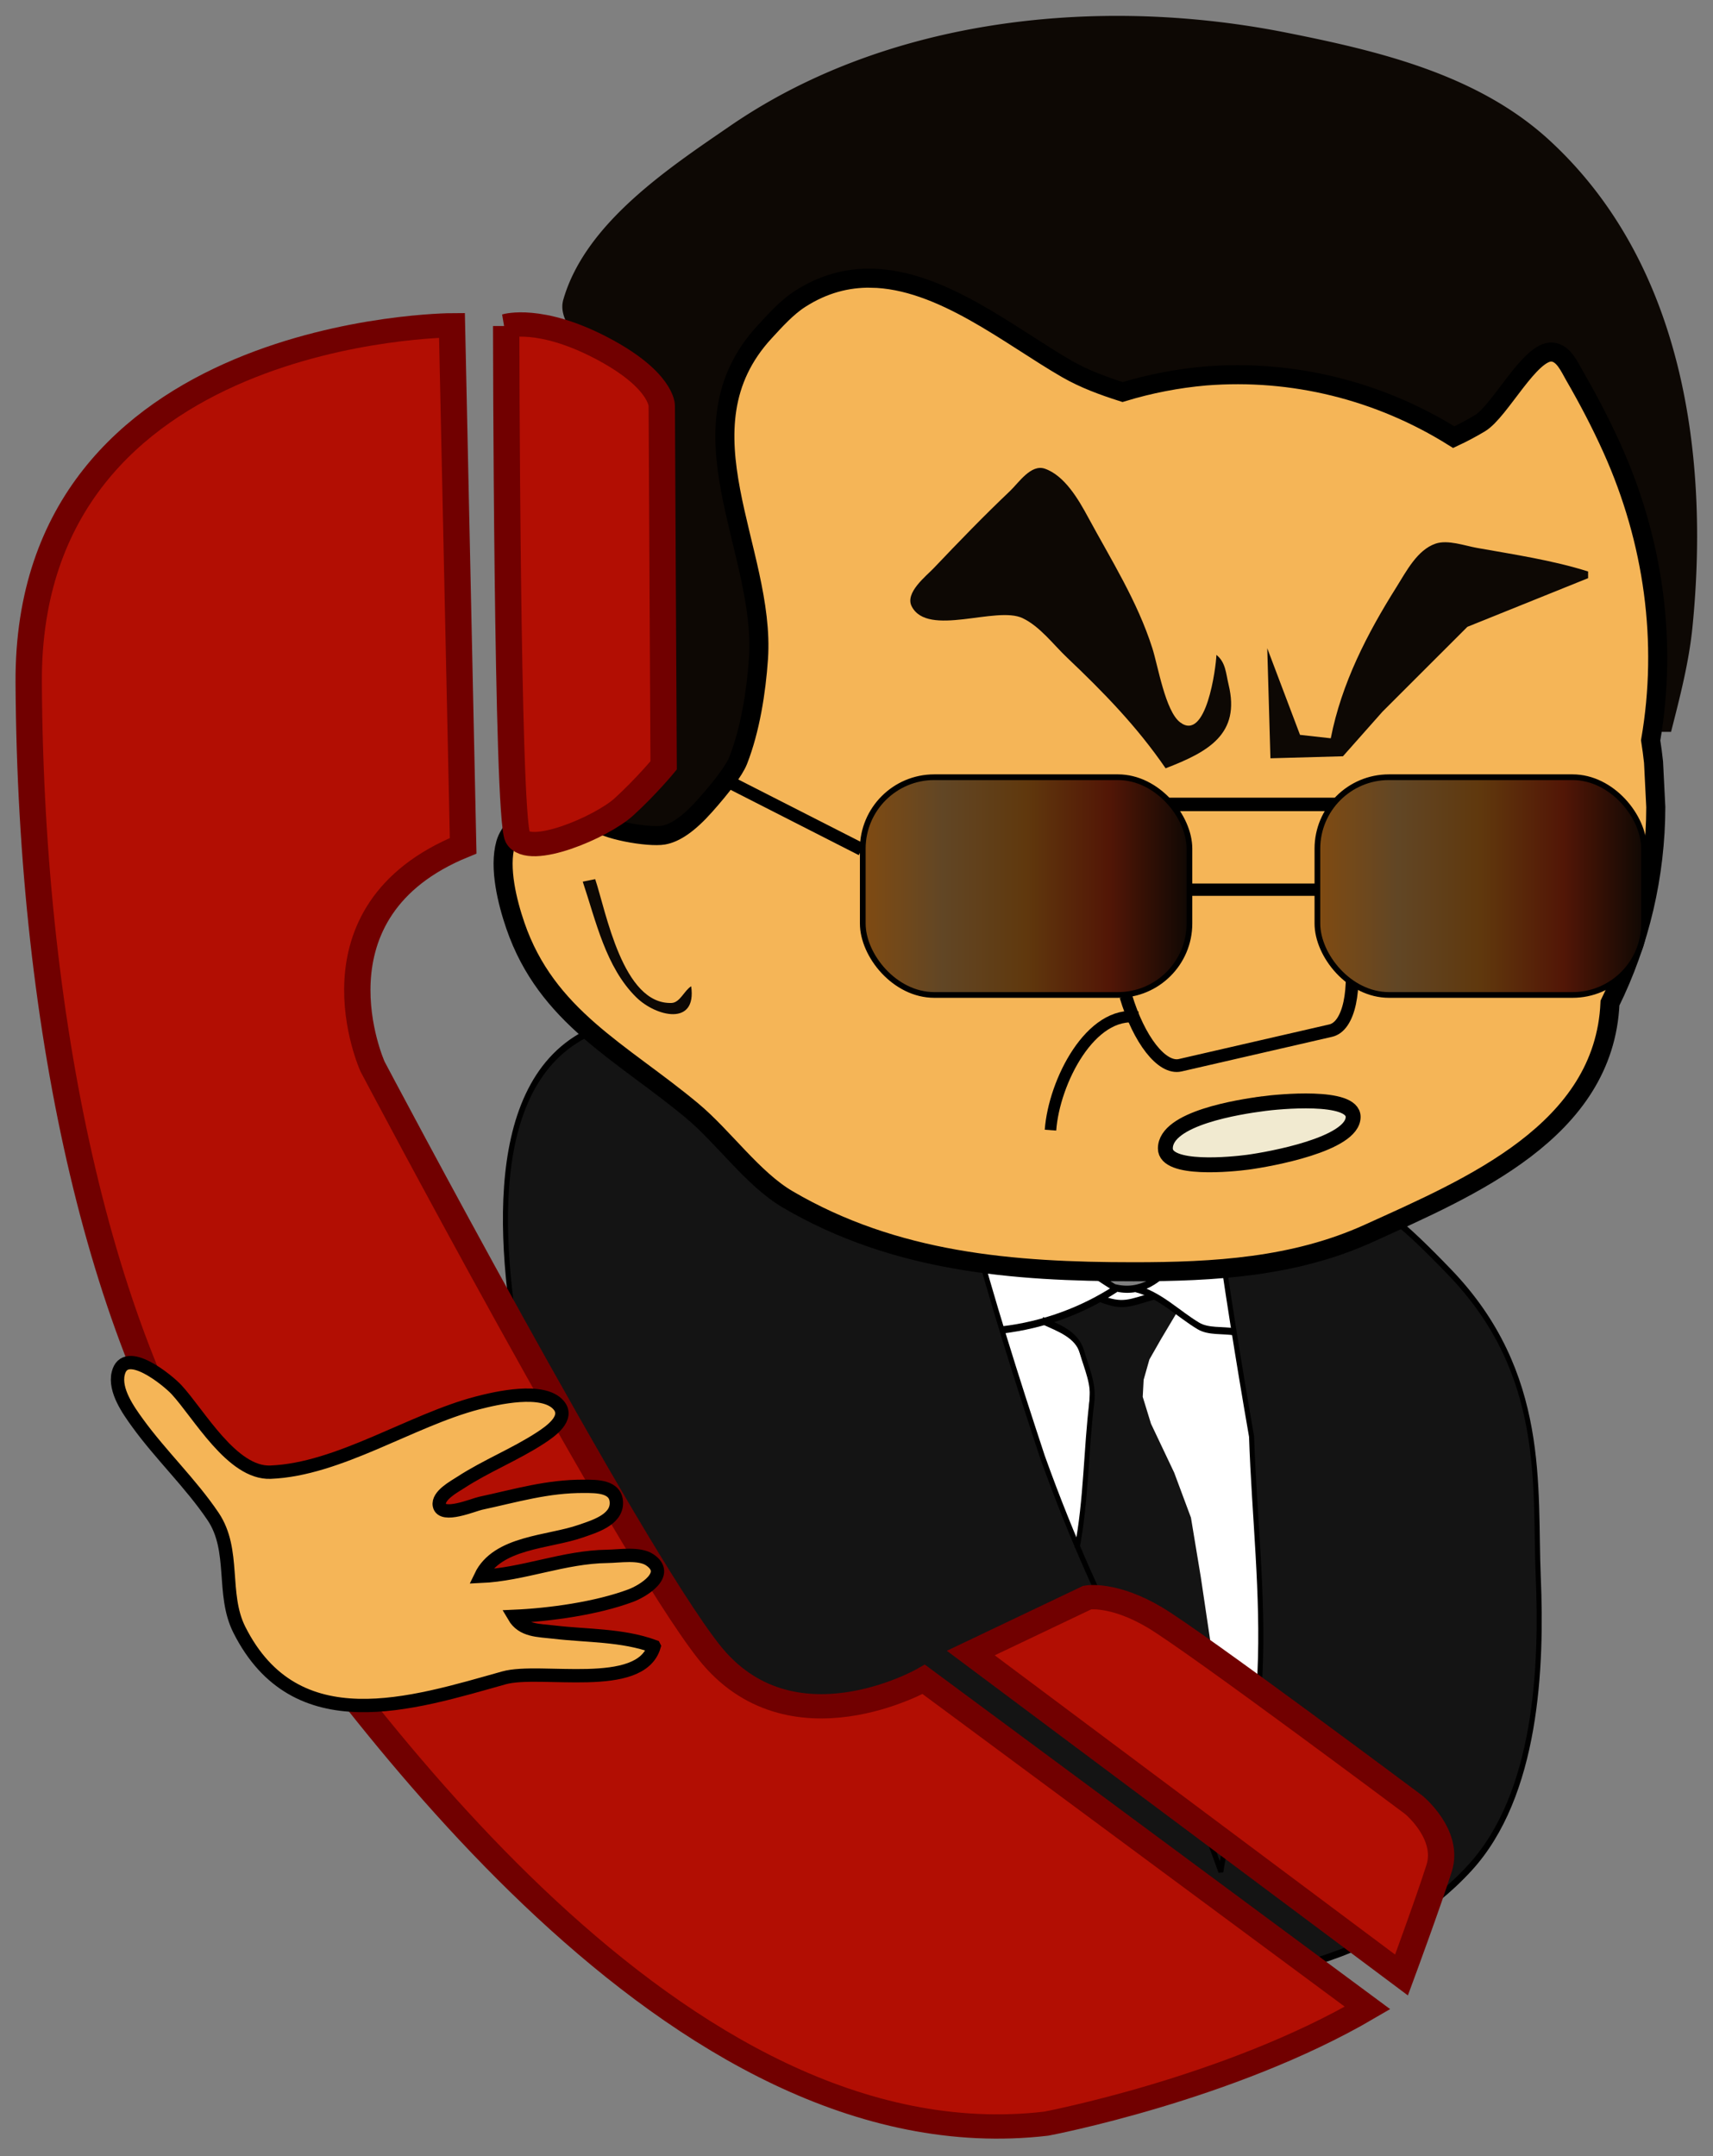
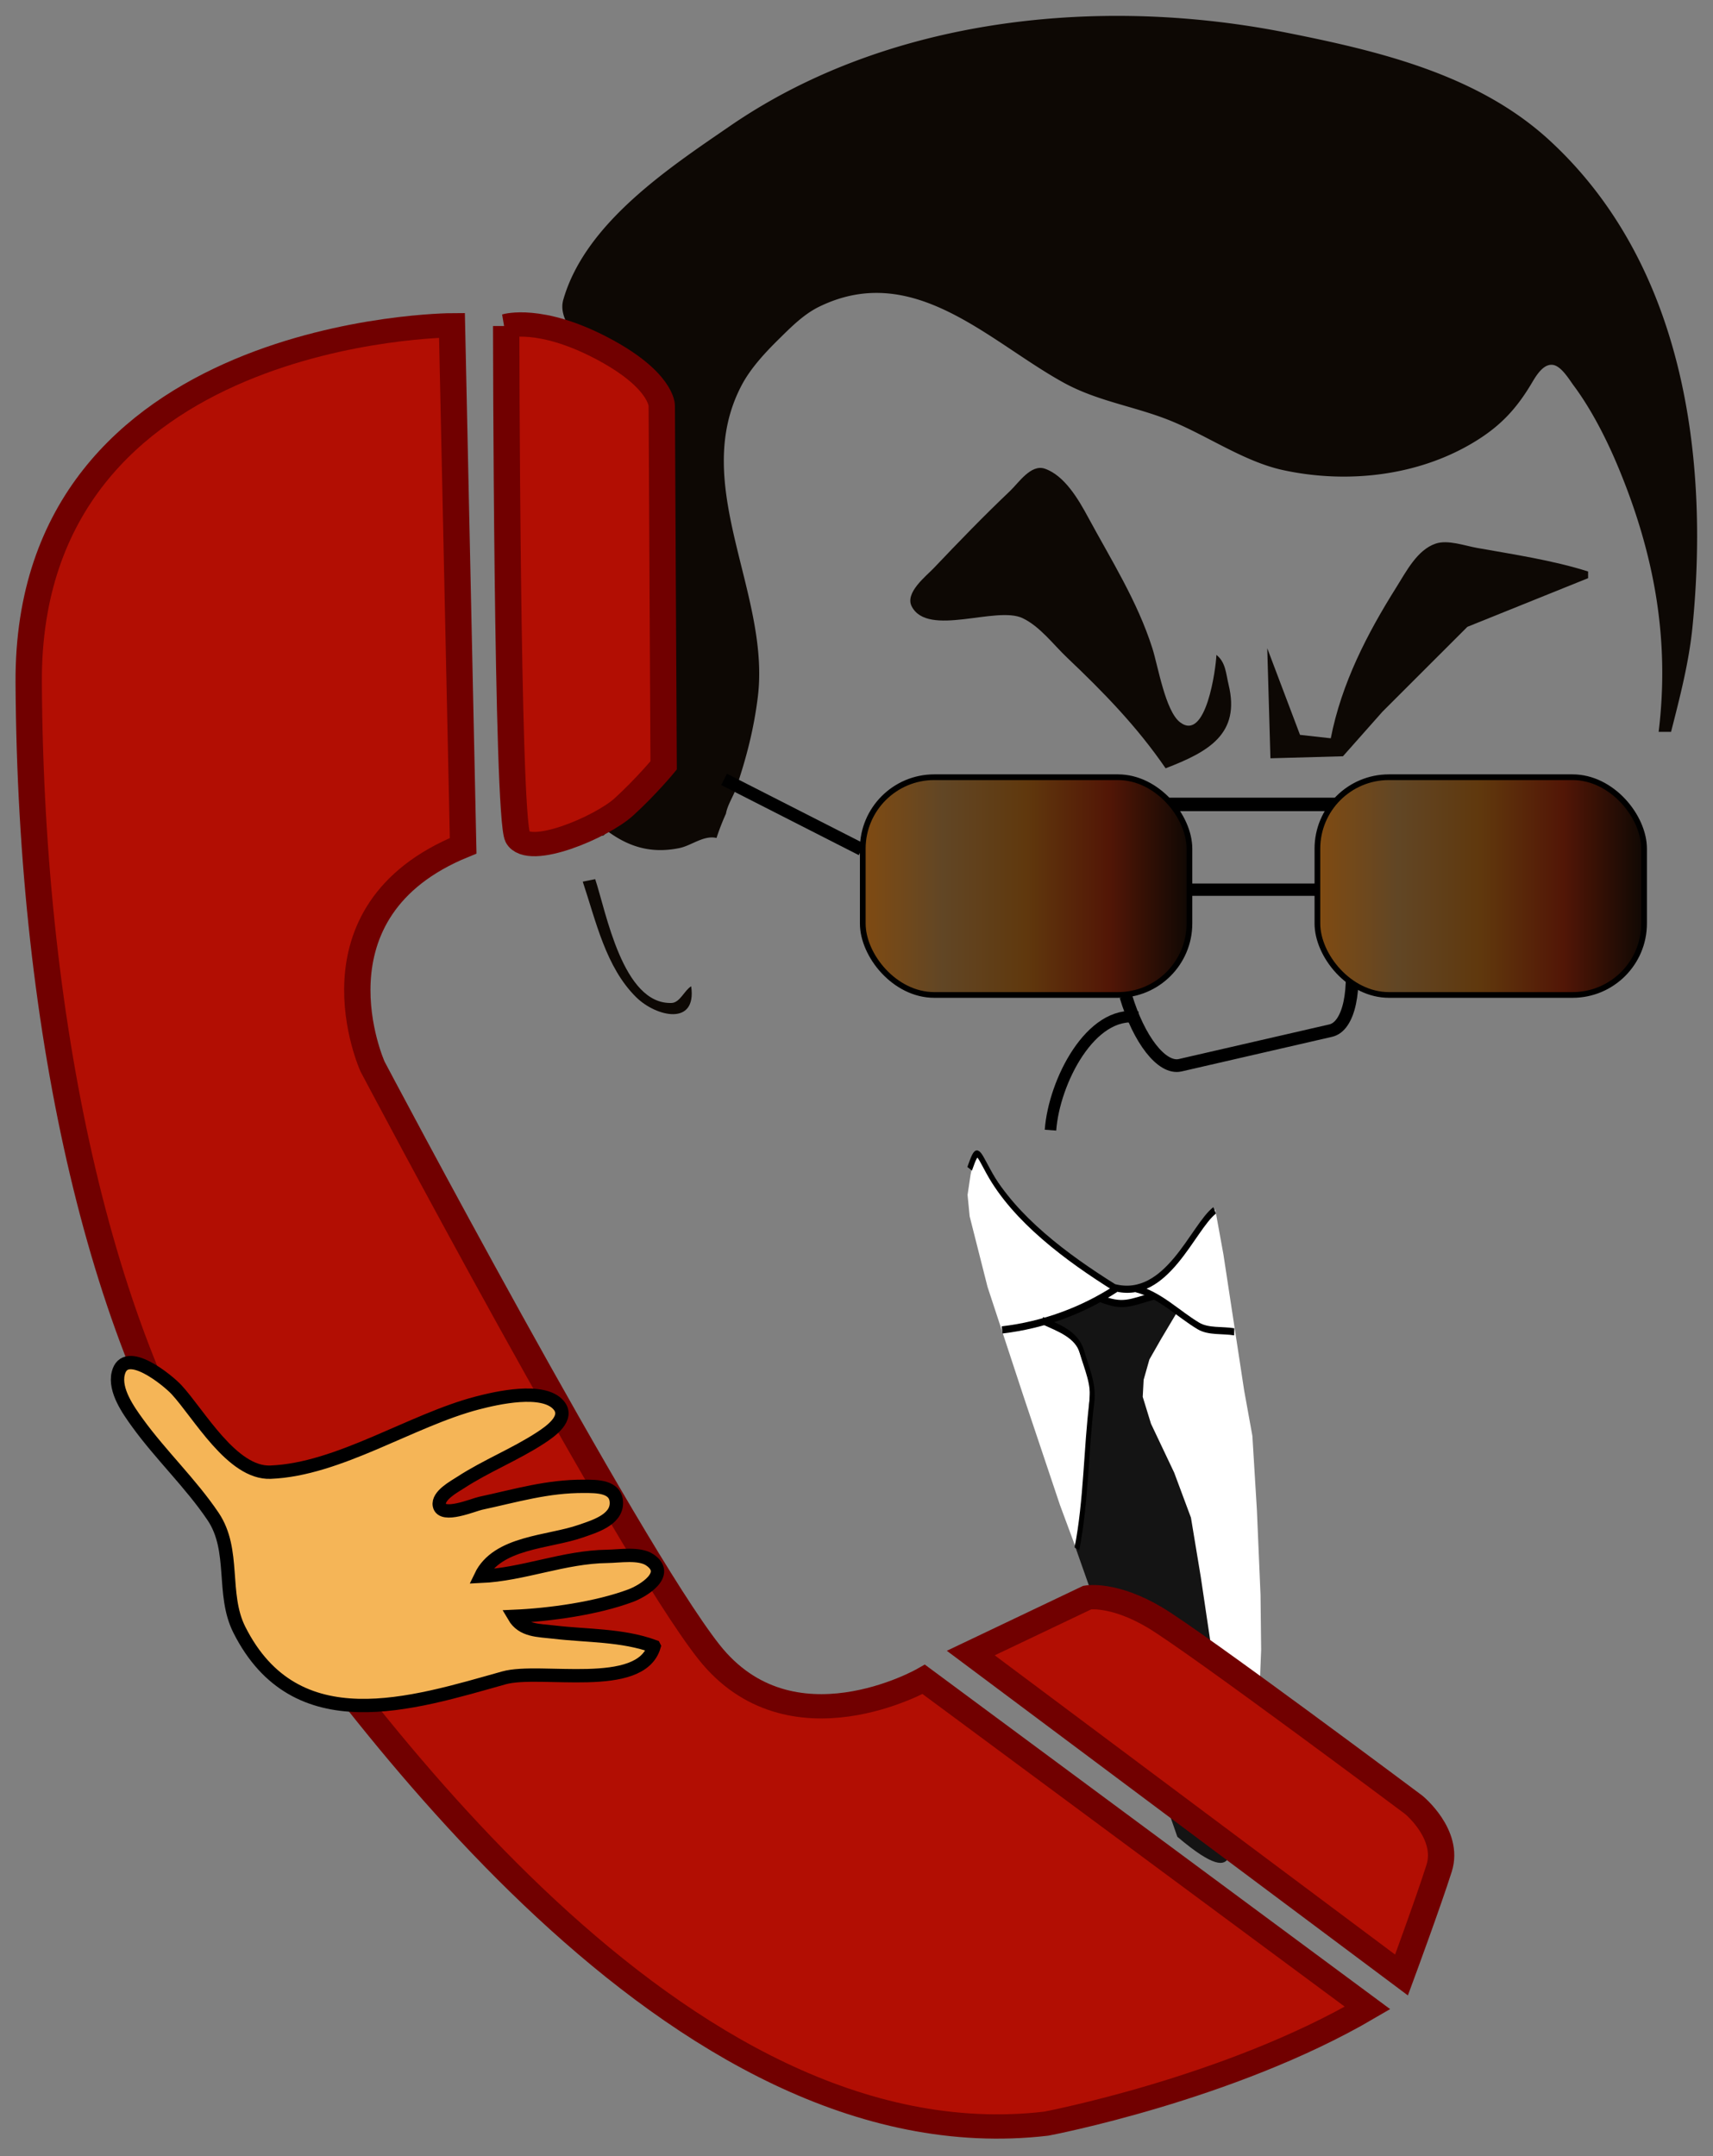
<svg xmlns="http://www.w3.org/2000/svg" xmlns:xlink="http://www.w3.org/1999/xlink" id="svg5216" version="1.1" viewBox="0 0 142.667 179.61" height="678.84" width="539.212">
  <rect x="0" y="0" width="142.667" height="179.61" fill="#808080" stroke="none" />
  <defs id="defs5210">
    <linearGradient id="linearGradient5788">
      <stop stop-color="#814b11" offset="0" id="stop5778" />
      <stop stop-color="#614625" offset="0.25" id="stop5780" />
      <stop stop-color="#60380d" offset="0.5" id="stop5782" />
      <stop stop-color="#521606" offset="0.75" id="stop5784" />
      <stop stop-color="#0d0804" offset="1" id="stop5786" />
    </linearGradient>
    <linearGradient gradientUnits="userSpaceOnUse" y2="155.335" x2="81.903" y1="155.335" x1="51.145" id="linearGradient5812" xlink:href="#linearGradient5788" gradientTransform="matrix(0.9,0,0,0.9,78.542,4.585)" />
    <linearGradient xlink:href="#linearGradient5788" id="linearGradient4775" gradientUnits="userSpaceOnUse" gradientTransform="matrix(0.9,0,0,0.9,116.407,4.585)" x1="51.145" y1="155.335" x2="81.903" y2="155.335" />
  </defs>
  <g id="g4591">
    <g transform="matrix(0.992,-0.119,0.187,1.561,-109.159,-284.266)" id="g4729">
      <g id="g4716">
        <path id="path3602" style="fill:#ffffff;stroke-width:0.399" d="m 144.237,254.596 1.156,1.52 1.075,1.339 1.923,1.636 2.722,1.754 3.238,1.774 1.739,0.112 1.713,-0.316 1.738,-0.934 2.341,-1.508 1.345,-0.886 0.231,2.418 0.367,7.287 0.23,2.437 -0.362,3.941 -0.542,4.489 -0.492,2.886 -1.324,5.243 -1.925,5.449 -0.973,-3.368 -1.718,1.384 -4.033,-3.092 -3.419,-9.686 -1.825,-4.822 -1.946,-5.974 -1.883,-5.95 -0.782,-3.834 0.04,-1.139 0.453,-1.05 0.547,-1.023 0.364,-0.089 z" />
        <g transform="matrix(0.265,0,0,0.24,205.066,180.937)" id="g5379">
          <path d="m -214.963,345.728 11.032,-1.664 7.135,-1.908 6.241,1.488 9.716,-0.563 7.256,3.993 -6.092,5.545 -4.385,4.154 -2.562,4.306 -0.921,3.716 1.573,6.102 5.42,11.345 3.549,10.302 0.851,13.305 0.52,12.874 1.134,31.97 1.746,17.253 c -7.879,-7.548 0.496,10.034 -20.446,-5.817 l -8.604,-27.507 -7.878,-24.462 -4.661,-14.59 2.333,-3.034 6.155,-22.485 1.984,-7.662 0.342,-2.635 -3.015,-9.369 -8.425,-4.655 z" style="fill:#141414;stroke-width:1.585" id="path3600" />
-           <path d="m -348.227,270.701 c 38.573,-10.303 77.337,53.39 105.239,45.744 3.838,-2.685 7.676,-5.371 11.514,-8.056 -2.104,4.285 -4.243,8.328 -3.258,13.203 3.621,17.925 8.475,35.869 13.627,53.737 12.969,39.809 27.214,55.715 40.183,95.524 8.918,-21.723 14.126,-20.075 19.662,-42.426 4.076,-17.122 4.09,-34.709 6.225,-52.052 -1.288,-17.039 -2.223,-34.069 -2.672,-51.088 2.084,3.3 26.643,-1.9 31.46,0.137 19.535,8.259 12.375,-4.827 39.237,20.111 26.861,24.938 18.418,49.37 16.264,69.091 -2.154,19.721 -8.461,47.68 -32.281,62.018 -27.992,16.849 -70.648,21.587 -108.531,15.283 -64.936,-13.259 -104.484,-48.016 -126.819,-86.321 -11.167,-19.153 -38.97,-37.53 -41.618,-59.557 -3.137,-26.097 -3.154,-66.021 31.768,-75.349 z" style="fill:#141414;stroke:#000000;stroke-width:1.585px" id="path2860" />
        </g>
        <g transform="matrix(0.265,0,0,0.24,205.066,180.937)" id="g5385">
          <path d="m -233.065,310.252 c 3.249,-4.574 2.932,-3.843 5.774,1.111 6.334,11.041 21.272,20.96 35.047,28.747 15.853,4.332 26.698,-11.201 34.145,-14.302" style="fill:none;stroke:#000000;stroke-width:1.585px" id="path3634" />
          <path d="m -228.952,346.423 c 13.097,0.026 25.845,-2.126 37.101,-6.042" style="fill:none;stroke:#000000;stroke-width:1.585px" id="path3636" />
          <path d="m -185.704,340.894 c 7.478,2.041 12.256,6.608 18.222,9.831 2.885,1.559 7.296,1.477 10.943,2.215" style="fill:none;stroke:#000000;stroke-width:1.585px" id="path3638" />
          <path d="m -197.306,342.059 c 6.958,2.694 9.207,1.774 17.04,0.915" style="fill:none;stroke:#000000;stroke-width:1.585px" id="path3640" />
        </g>
        <path id="path3642" style="fill:none;stroke:#000000;stroke-width:0.399px" d="m 147.833,263.847 c 1.194,0.467 2.699,0.921 2.945,1.882 0.234,0.914 0.691,1.764 0.334,2.683 -0.982,2.529 -1.444,5.181 -2.7,7.661" />
      </g>
    </g>
    <path id="path4520" d="m 92.627,1.324 c -11.26,0.065 -22.616,2.839 -31.823,9.168 -5.077,3.49 -12.067,8.089 -13.891,14.479 -0.486,1.703 1.397,3.371 2.161,4.762 1.784,3.252 3.738,7.402 4.271,11.113 0.891,6.211 -0.094,12.379 -2.176,18.256 -0.71,2.003 -2.586,4.08 -2.992,6.093 -0.2,0.99 1.906,5.91 2.315,3.962 1.852,1.397 3.735,1.965 6.085,1.487 1.017,-0.207 2.036,-1.095 3.097,-0.843 a 20.707,20.411 0 0 1 0.787,-2.026 c 0.12,-0.708 0.627,-1.478 0.824,-2.057 0.871,-2.556 1.5,-4.98 1.831,-7.673 1.063,-8.652 -5.706,-17.623 -1.362,-25.929 0.748,-1.431 1.959,-2.731 3.101,-3.857 1.013,-0.999 2.072,-2.076 3.364,-2.708 7.873,-3.85 14.141,2.902 20.373,6.327 2.877,1.581 6.021,1.981 8.996,3.208 3.019,1.245 6.069,3.376 9.26,4.07 5.518,1.2 11.656,0.456 16.404,-2.634 1.846,-1.201 3.055,-2.535 4.197,-4.406 0.366,-0.6 0.962,-1.768 1.807,-1.73 0.741,0.033 1.421,1.212 1.808,1.731 1.447,1.944 2.694,4.381 3.633,6.614 3.162,7.52 4.363,14.688 3.443,22.232 h 1.034 c 0.733,-2.883 1.489,-5.776 1.784,-8.738 1.423,-14.3 -0.782,-30.294 -11.906,-40.533 C 123.065,6.179 114.762,4.237 107.121,2.716 102.779,1.852 98.261,1.37 93.716,1.326 c -0.363,-0.004 -0.726,-0.004 -1.089,-0.002 z" style="fill:#0d0804;stroke:none;stroke-width:0.265" />
-     <path id="path196" d="m 72.525,23.17 c -1.957,-0.026 -3.931,0.468 -5.893,1.729 -1.098,0.706 -2.064,1.786 -2.945,2.741 -7.469,8.096 0.1,18.198 -0.519,27.229 -0.188,2.741 -0.684,5.902 -1.686,8.467 -0.331,0.846 -1.403,2.241 -2.766,3.774 -1.363,1.533 -2.49,2.286 -3.461,2.453 -1.21,0.209 -5.047,-0.422 -5.825,-1.318 -0.792,-0.913 -1.084,-2.733 -2.178,-2.288 -1.095,0.446 -4.558,2.257 -5.142,4.307 -0.577,2.027 0.15,4.907 0.81,6.831 2.613,7.614 8.828,10.517 14.716,15.421 2.627,2.188 5.069,5.689 7.961,7.386 8.949,5.249 18.749,6.033 28.816,6.033 6.705,0 13.383,-0.382 19.579,-3.197 8.463,-3.844 19.624,-8.523 20.095,-19.187 2.495,-5.053 3.802,-10.644 3.815,-16.319 l -0.188,-3.745 c -0.065,-0.609 -0.145,-1.215 -0.24,-1.82 1.416,-8.196 0.247,-16.617 -3.198,-24.282 -0.941,-2.094 -2.002,-4.118 -3.152,-6.108 -0.41,-0.709 -0.884,-1.846 -1.827,-1.949 -1.836,-0.201 -4.36,4.922 -6.044,5.928 -0.711,0.425 -1.439,0.811 -2.179,1.157 -6.209,-3.89 -13.437,-5.672 -20.673,-5.096 -2.34,0.204 -4.654,0.653 -6.907,1.34 -1.602,-0.512 -3.178,-1.086 -4.637,-1.925 -4.749,-2.733 -10.461,-7.484 -16.332,-7.561 z" style="fill:#f5b557;stroke:#000000;stroke-width:1.587" />
    <g transform="matrix(0.731,0,0,0.675,160.931,-60.562)" id="g5281">
      <path id="imagebot_4" style="fill:#b20e03;fill-opacity:1;stroke:#710000;stroke-width:3" d="m -216.881,173.914 c 0.212,43.876 8.647,82.747 22.906,104.5 14.257,21.756 50.82,78.694 93.015,73.376 0,0 20.798,-4.256 36.614,-14.281 l -50.557,-40.546 c 0,0 -15.184,9.394 -24.496,-3.413 -9.317,-12.801 -38.308,-72.212 -38.308,-72.212 0,0 -7.994,-19.154 10.324,-27.244 l -1.275,-64.23 c 0,0 -48.433,0.177 -48.223,44.049 z" />
      <path id="imagebot_3" style="fill:#b20e03;fill-opacity:1;stroke:#710000;stroke-width:3" d="m -162.482,129.953 c 0,0 3.831,-1.245 10.792,2.678 6.963,3.926 6.933,7.139 6.933,7.139 l 0.214,44.401 c 0,0 -1.935,2.557 -4.503,5.101 -2.57,2.549 -10.88,6.333 -12.131,3.746 -1.244,-2.583 -1.305,-63.065 -1.305,-63.065 z" />
      <path id="imagebot_2" style="fill:#b20e03;fill-opacity:1;stroke:#710000;stroke-width:3" d="m -96.261,286.859 c 0,0 2.974,-0.569 7.696,2.475 4.723,3.054 29.479,23.106 29.479,23.106 0,0 4.123,3.641 2.896,7.832 -1.225,4.191 -4.284,13.172 -4.284,13.172 l -49.074,-39.73 z" />
    </g>
    <path id="path1140" d="m 54.474,137.142 c -2.668,-0.973 -5.555,-0.862 -8.334,-1.191 -1.302,-0.154 -2.624,-0.095 -3.334,-1.31 3.008,-0.131 6.899,-0.673 9.723,-1.73 1.028,-0.385 3.361,-1.793 1.579,-2.985 -0.87,-0.582 -2.526,-0.296 -3.523,-0.284 -3.619,0.043 -7.003,1.511 -10.557,1.666 1.378,-2.883 5.645,-2.824 8.334,-3.763 1.082,-0.378 2.974,-0.922 2.974,-2.341 0,-1.433 -1.675,-1.392 -2.696,-1.397 -3.052,-0.016 -5.668,0.779 -8.612,1.411 -0.609,0.131 -3.227,1.254 -3.436,0.174 -0.158,-0.815 1.229,-1.549 1.769,-1.901 2.134,-1.39 4.534,-2.333 6.667,-3.726 0.788,-0.515 2.423,-1.64 1.494,-2.722 -1.279,-1.49 -5.153,-0.6 -6.772,-0.177 -5.503,1.436 -11.54,5.541 -17.224,5.763 -3.199,0.125 -5.954,-4.848 -7.826,-6.874 -0.69,-0.747 -4.286,-3.729 -4.854,-1.352 -0.337,1.409 0.844,3.066 1.611,4.126 1.952,2.695 4.425,5.026 6.283,7.779 1.91,2.83 0.689,6.458 2.193,9.446 4.697,9.328 14.375,6.156 22.039,4.008 3.027,-0.848 11.362,1.218 12.502,-2.619 z" style="fill:#f5b557;stroke:#000000;stroke-width:1.111;stroke-opacity:1" />
    <g transform="matrix(1,0,0,1.05,-50.589,-76.015)" id="g4771">
      <path style="fill:#0d0804;stroke:none;stroke-width:0.265" d="m 147.666,133.345 c 3.585,-1.312 6.239,-2.726 5.249,-6.625 -0.232,-0.914 -0.238,-1.779 -1.016,-2.371 -0.045,1.058 -0.85,6.927 -3.026,5.347 -1.231,-0.894 -1.835,-4.455 -2.31,-5.876 -1.247,-3.73 -3.424,-6.994 -5.353,-10.394 -0.796,-1.404 -1.949,-3.299 -3.598,-3.848 -1.158,-0.385 -2.17,1.106 -2.906,1.772 -2.197,1.987 -4.256,4.017 -6.354,6.12 -0.639,0.64 -2.42,1.951 -1.829,3.034 1.349,2.473 7.042,-0.07 9.238,0.932 1.45,0.662 2.546,2.085 3.704,3.133 3.022,2.733 5.815,5.457 8.202,8.776 z" id="path334" />
      <path style="fill:#0d0804;stroke:none;stroke-width:0.265" d="m 161.424,130.964 -2.563,-0.272 -2.729,-6.872 0.265,8.731 6.04,-0.16 3.295,-3.541 7.068,-6.728 10.054,-3.86 v -0.529 c -2.915,-0.886 -6.244,-1.36 -9.26,-1.873 -1.018,-0.173 -2.427,-0.667 -3.44,-0.338 -1.537,0.499 -2.443,2.207 -3.269,3.459 -2.431,3.684 -4.567,7.623 -5.462,11.982 z" id="path378" />
    </g>
    <path id="path4853" d="M 96.937,67.006 H 111.725" style="fill:none;stroke:#000000;stroke-width:1.122;stroke-linecap:butt;stroke-linejoin:miter;stroke-opacity:1" />
-     <path id="path938" d="m 105.198,91.934 c -1.957,0.263 -8.141,1.195 -8.141,3.729 0,1.897 5.601,1.315 6.857,1.148 1.823,-0.243 8.783,-1.492 8.783,-3.775 0,-1.888 -6.256,-1.268 -7.499,-1.102 z" style="fill:#f1ead0;stroke:#000000;stroke-width:1.241" />
    <path id="path4849" d="m 60.305,64.921 11.459,5.838" style="fill:none;stroke:#000000;stroke-width:1.058;stroke-linecap:butt;stroke-linejoin:miter;stroke-opacity:1" />
    <path style="fill:none;stroke:#000000;stroke-width:1.028;stroke-linecap:butt;stroke-linejoin:miter;stroke-opacity:1" d="M 98.315,74.108 H 110.723" id="path4859" />
    <path id="rect5611" d="m 112.393,78.697 c 0.599,3.726 -0.028,6.797 -1.564,7.15 l -12.534,2.884 c -1.535,0.353 -3.442,-2.135 -4.531,-5.748" style="opacity:1;fill:none;fill-opacity:1;stroke:#000000;stroke-width:1.058;stroke-linejoin:miter" />
    <g id="g4857" transform="translate(-52.955,-70.577)">
      <rect style="opacity:1;fill:url(#linearGradient5812);fill-opacity:1;stroke:#000000;stroke-width:0.476" id="rect5761" width="27.206" height="18.137" x="124.811" y="135.317" rx="5.953" ry="5.953" />
      <rect ry="5.953" rx="5.953" y="135.317" x="162.675" height="18.137" width="27.206" id="rect4773" style="opacity:1;fill:url(#linearGradient4775);fill-opacity:1;stroke:#000000;stroke-width:0.476" />
    </g>
    <path id="path5637" d="m 94.753,84.727 c -3.908,-0.62 -6.969,5.373 -7.263,9.411" style="fill:none;stroke:#000000;stroke-width:0.957;stroke-linecap:butt;stroke-linejoin:miter;stroke-opacity:1" />
    <path style="fill:#0d0804;stroke:none;stroke-width:0.265" d="m 48.534,73.439 c 1.099,3.28 1.917,7.133 4.455,9.631 1.647,1.622 5.059,2.436 4.576,-0.916 -0.565,0.34 -0.936,1.364 -1.629,1.39 -4.082,0.15 -5.462,-7.619 -6.365,-10.312 z" id="path650" />
  </g>
</svg>